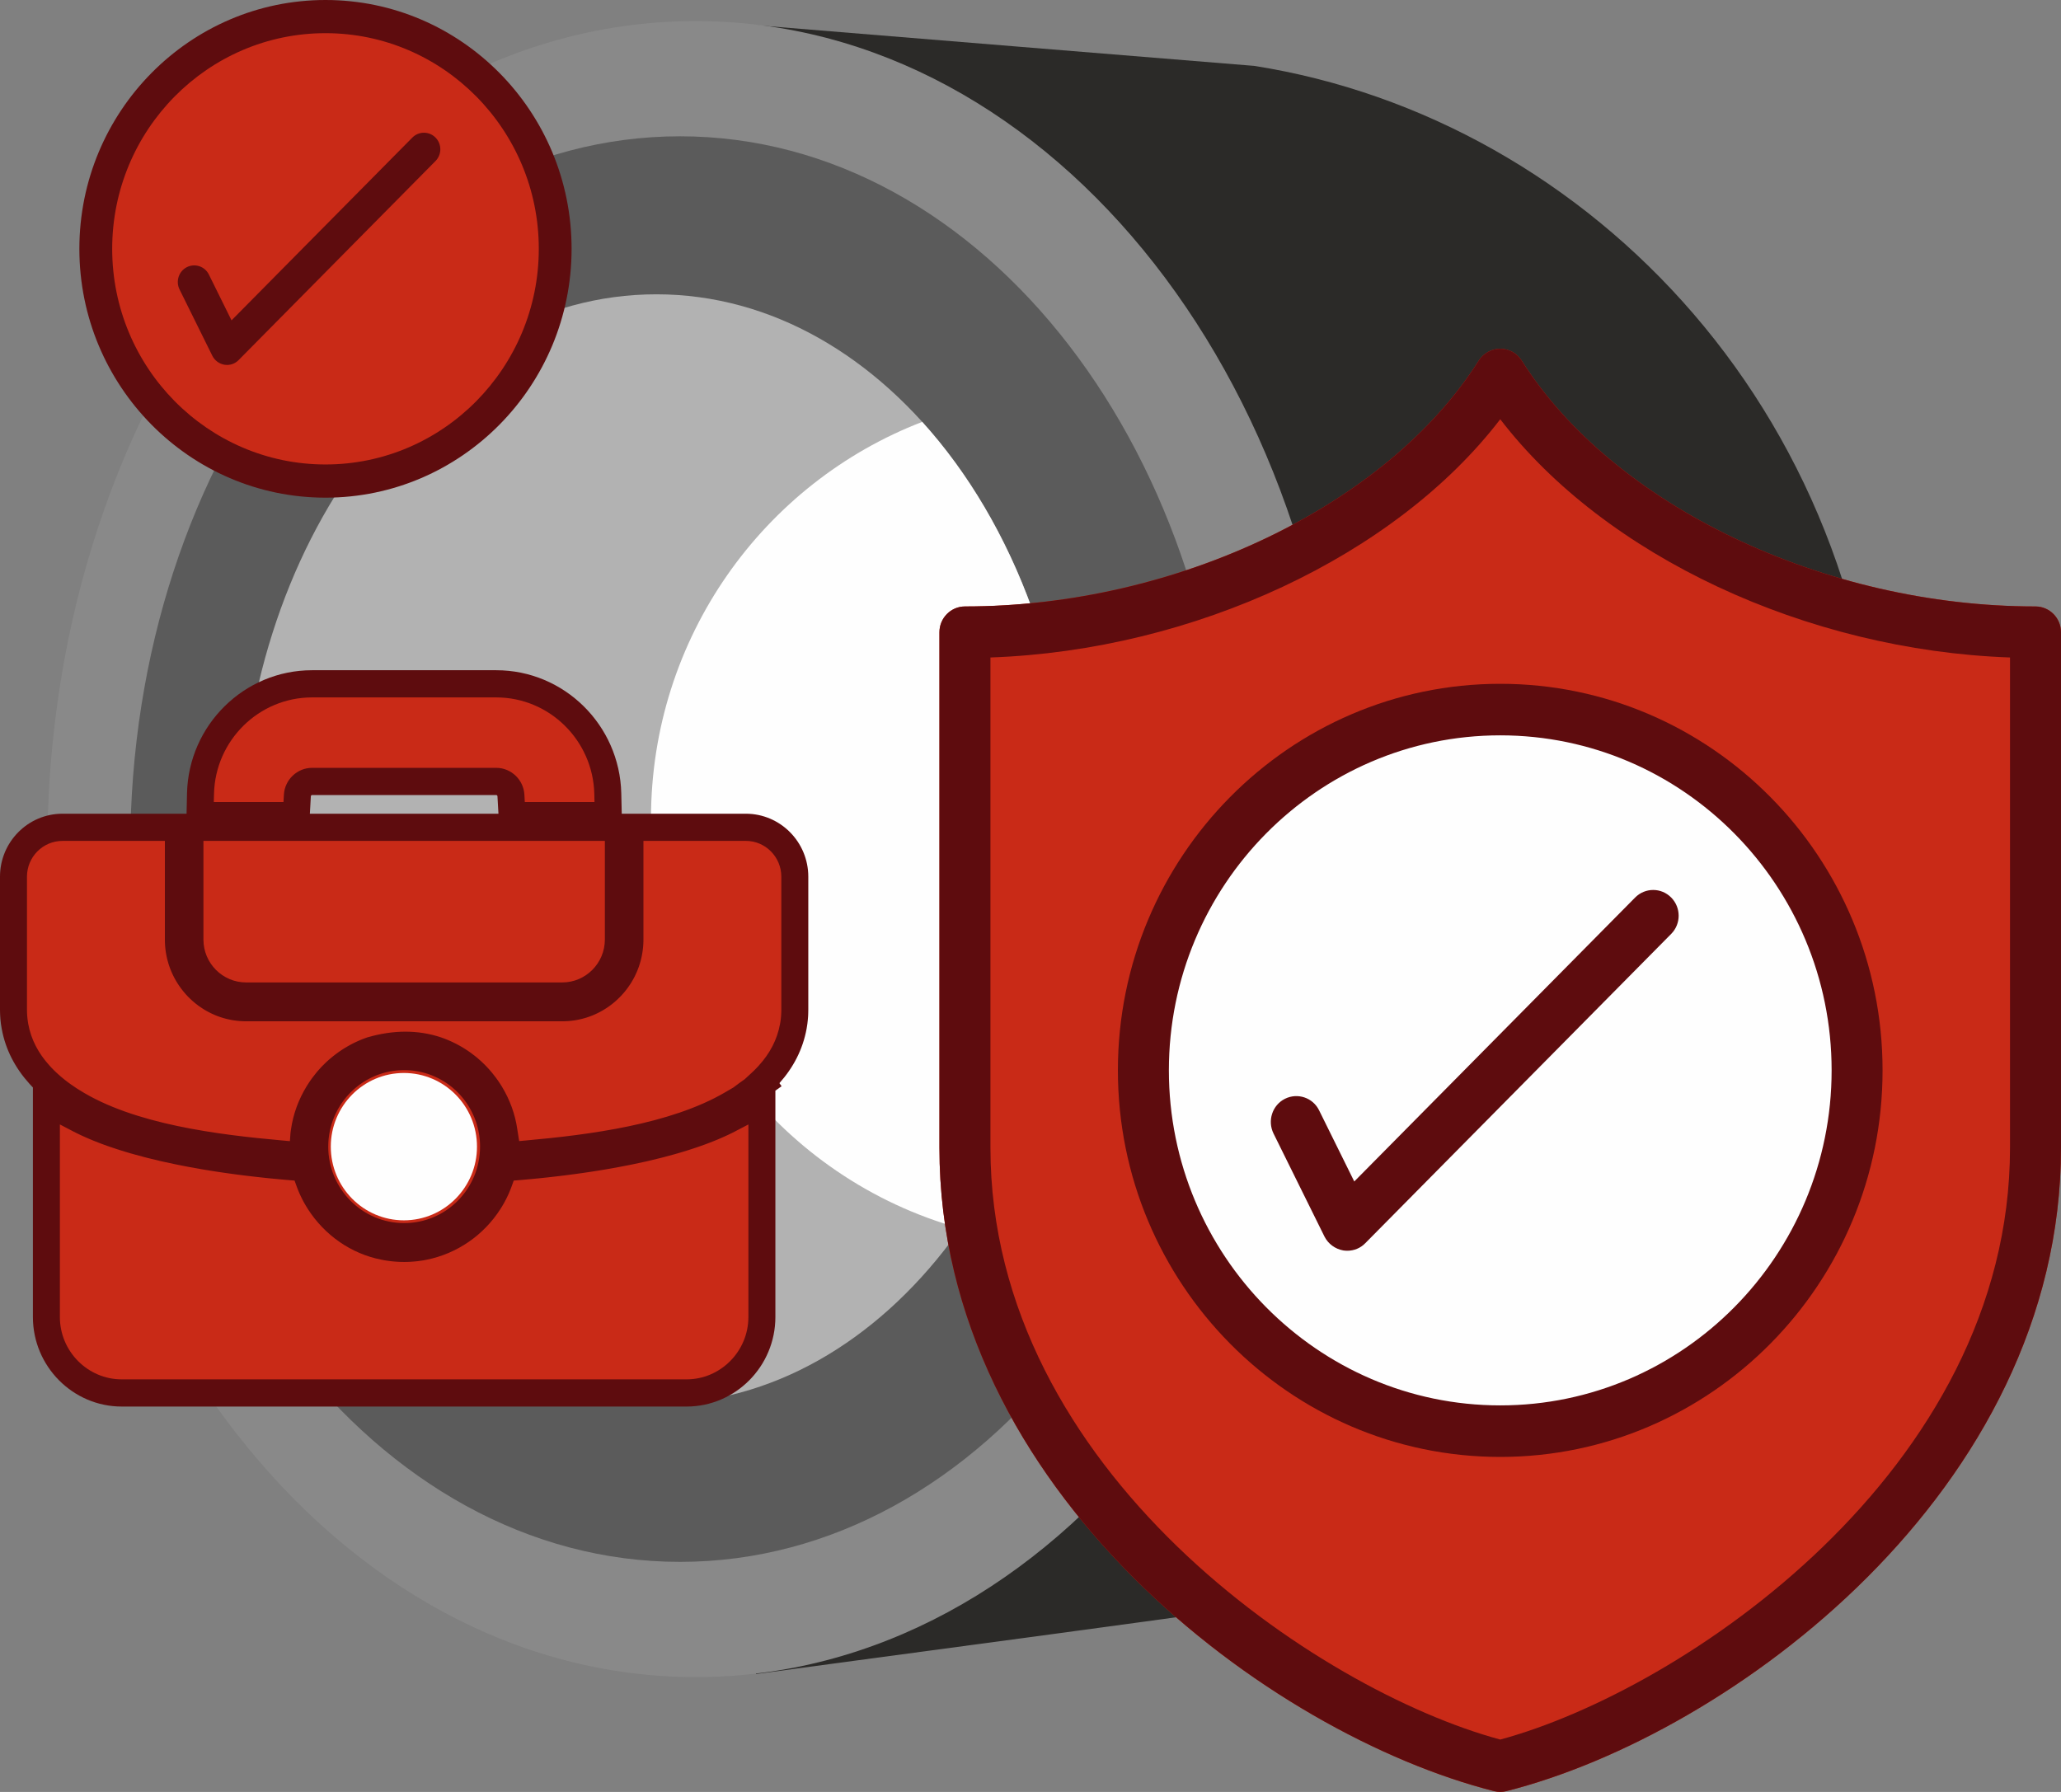
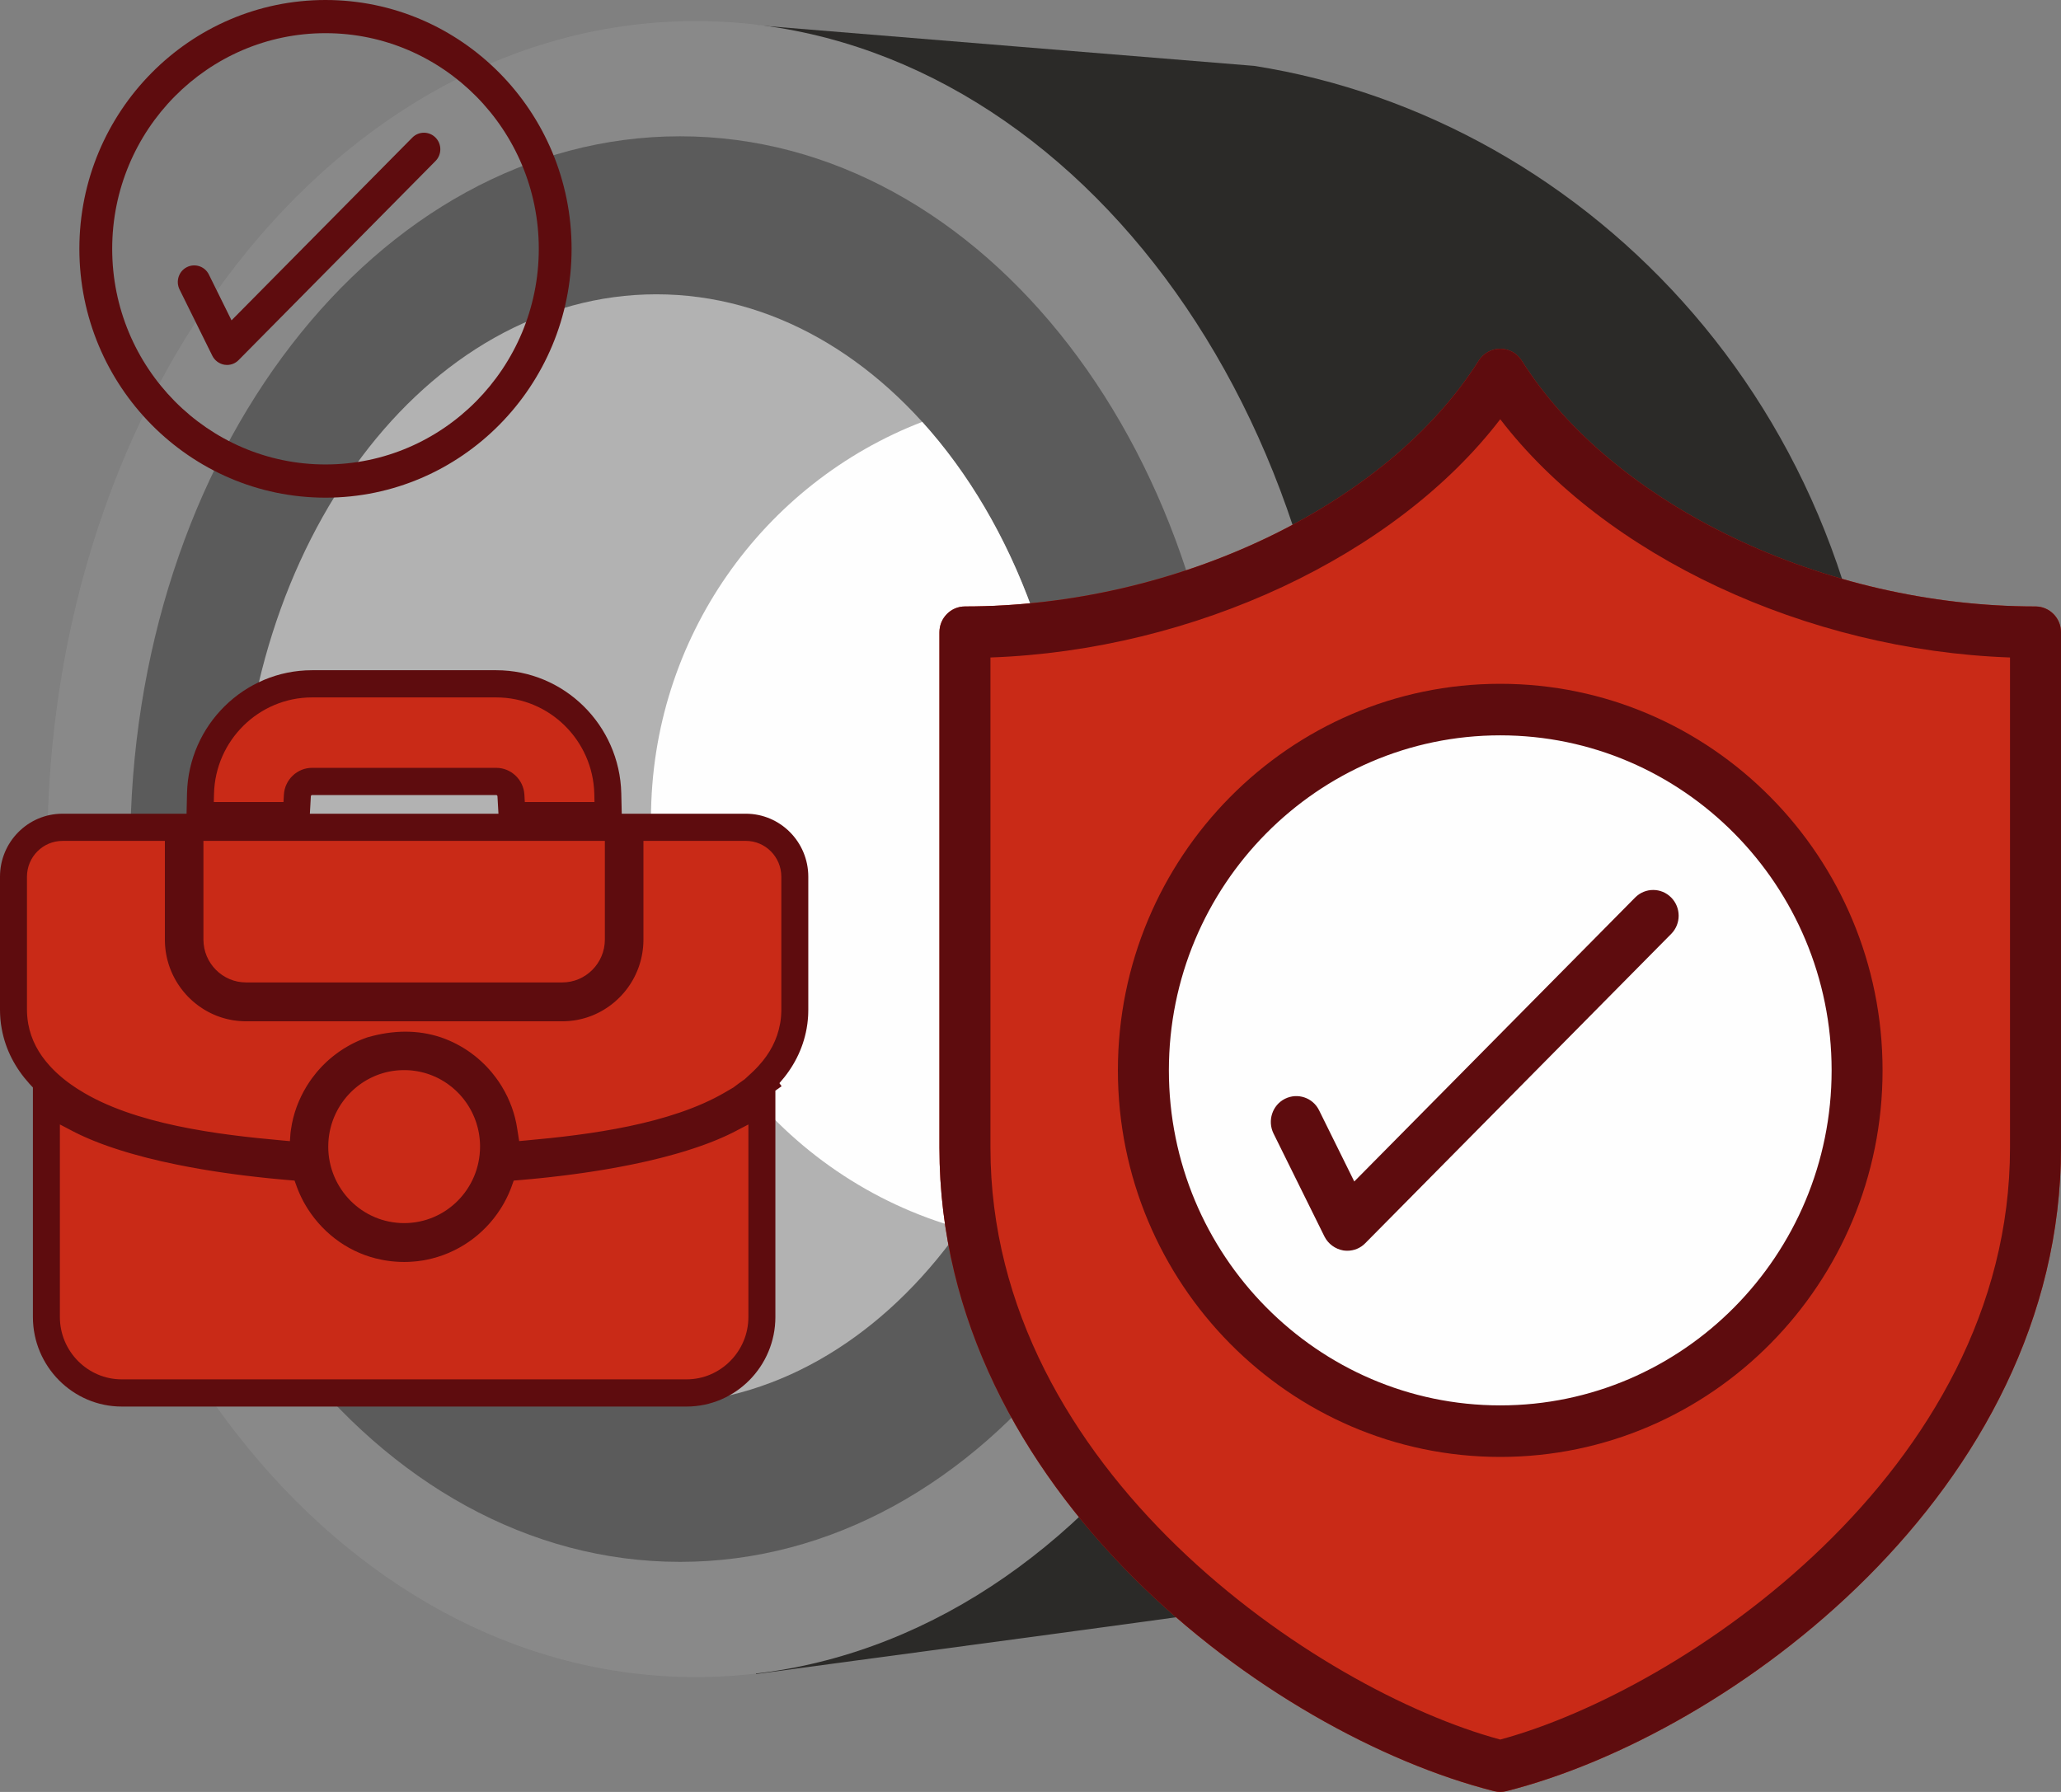
<svg xmlns="http://www.w3.org/2000/svg" width="92" height="80" viewBox="0 0 92 80" fill="none">
  <rect x="0" y="0" width="92" height="80" fill="#808080" stroke="none" />
  <g clip-path="url(#clip0_16_160)">
    <path fill-rule="evenodd" clip-rule="evenodd" d="M55.982 2.941C70.956 5.295 84.007 18.693 84.007 37.33C84.007 55.968 70.256 69.535 60.764 71.031C56.313 71.733 35.622 74.472 33.746 74.736V1.125C35.615 1.283 55.977 2.94 55.982 2.941Z" fill="#2B2A28" />
    <path d="M31.057 74.873C47.042 74.873 60.001 58.323 60.001 37.907C60.001 17.491 47.042 0.941 31.057 0.941C15.072 0.941 2.114 17.491 2.114 37.907C2.114 58.323 15.072 74.873 31.057 74.873Z" fill="#898989" />
    <path d="M30.356 69.729C43.91 69.729 54.898 55.482 54.898 37.907C54.898 20.332 43.91 6.085 30.356 6.085C16.802 6.085 5.814 20.332 5.814 37.907C5.814 55.482 16.802 69.729 30.356 69.729Z" fill="#5B5B5B" />
    <path d="M29.3 62.675C39.573 62.675 47.9 51.586 47.9 37.907C47.9 24.228 39.573 13.139 29.3 13.139C19.028 13.139 10.701 24.228 10.701 37.907C10.701 51.586 19.028 62.675 29.3 62.675Z" fill="#B2B2B2" />
    <path fill-rule="evenodd" clip-rule="evenodd" d="M41.167 18.835C45.28 23.378 47.9 30.235 47.9 37.907C47.9 44.458 45.989 50.413 42.871 54.842C34.909 52.634 29.059 45.285 29.059 36.557C29.059 28.465 34.088 21.558 41.167 18.835Z" fill="#FEFEFE" />
    <path d="M90.862 27.075C81.435 27.075 71.999 22.563 67.927 16.1C67.72 15.772 67.36 15.57 66.969 15.57C66.582 15.57 66.217 15.772 66.009 16.1C61.933 22.563 52.501 27.075 43.074 27.075C42.446 27.075 41.935 27.592 41.935 28.227V51.236C41.935 66.568 56.709 77.442 66.692 79.964C66.782 79.986 66.874 80 66.969 80C67.061 80 67.155 79.986 67.243 79.964C77.225 77.442 92 66.568 92 51.236V28.227C92 27.592 91.489 27.075 90.861 27.075H90.862Z" fill="#C92A17" />
    <path d="M66.941 63.263C75.699 63.263 82.799 56.106 82.799 47.278C82.799 38.45 75.699 31.294 66.941 31.294C58.183 31.294 51.084 38.45 51.084 47.278C51.084 56.106 58.183 63.263 66.941 63.263Z" fill="#FEFEFE" />
    <path d="M60.453 52.746L72.991 40.069C73.436 39.62 74.156 39.62 74.599 40.069C75.044 40.518 75.044 41.246 74.599 41.694L60.945 55.501C60.731 55.723 60.439 55.839 60.142 55.839C60.079 55.839 60.021 55.834 59.96 55.825C59.6 55.761 59.288 55.532 59.123 55.206L56.847 50.603C56.568 50.032 56.795 49.34 57.355 49.057C57.919 48.773 58.604 49.002 58.882 49.569L60.452 52.746H60.453ZM81.761 47.785C81.761 56.031 75.123 62.743 66.969 62.743C58.813 62.743 52.177 56.031 52.177 47.785C52.177 39.538 58.812 32.829 66.969 32.829C75.123 32.829 81.761 39.538 81.761 47.785ZM49.901 47.785C49.901 57.303 57.56 65.044 66.969 65.044C76.382 65.044 84.035 57.303 84.035 47.785C84.035 38.266 76.382 30.528 66.969 30.528C57.56 30.528 49.901 38.267 49.901 47.785ZM89.724 51.236C89.724 65.681 75.062 75.479 66.969 77.662C58.876 75.479 44.212 65.681 44.212 51.236V29.353C53.324 29.031 62.302 24.805 66.969 18.717C71.634 24.805 80.614 29.031 89.724 29.353V51.236ZM90.862 27.075C81.435 27.075 71.999 22.563 67.927 16.1C67.72 15.772 67.36 15.57 66.969 15.57C66.582 15.57 66.217 15.772 66.009 16.1C61.933 22.563 52.501 27.075 43.074 27.075C42.446 27.075 41.935 27.592 41.935 28.227V51.236C41.935 66.568 56.709 77.442 66.692 79.964C66.782 79.986 66.874 80 66.969 80C67.061 80 67.155 79.986 67.243 79.964C77.225 77.442 92 66.568 92 51.236V28.227C92 27.592 91.489 27.075 90.861 27.075H90.862Z" fill="#5E0C0E" />
-     <path d="M14.512 21.071C20.149 21.071 24.719 16.465 24.719 10.782C24.719 5.099 20.149 0.493 14.512 0.493C8.874 0.493 4.304 5.099 4.304 10.782C4.304 16.465 8.874 21.071 14.512 21.071Z" fill="#C92A17" />
    <path d="M10.335 14.302L18.406 6.142C18.692 5.853 19.156 5.853 19.441 6.142C19.727 6.43 19.727 6.899 19.441 7.188L10.652 16.075C10.514 16.218 10.326 16.293 10.135 16.293C10.094 16.293 10.057 16.29 10.018 16.284C9.786 16.243 9.585 16.096 9.479 15.885L8.014 12.922C7.834 12.555 7.98 12.11 8.341 11.927C8.704 11.745 9.145 11.892 9.324 12.257L10.335 14.302ZM24.051 11.108C24.051 16.416 19.778 20.736 14.53 20.736C9.279 20.736 5.008 16.416 5.008 11.108C5.008 5.8 9.279 1.481 14.53 1.481C19.778 1.481 24.051 5.8 24.051 11.108ZM3.543 11.108C3.543 17.235 8.473 22.218 14.53 22.218C20.589 22.218 25.515 17.235 25.515 11.108C25.515 4.981 20.589 0 14.53 0C8.473 0 3.543 4.981 3.543 11.108Z" fill="#5E0C0E" />
    <path fill-rule="evenodd" clip-rule="evenodd" d="M8.328 36.328L8.348 35.418C8.418 32.37 10.902 29.922 13.928 29.922H22.153C25.179 29.922 27.663 32.37 27.733 35.418L27.754 36.328H33.292C34.831 36.328 36.081 37.588 36.081 39.139V45.077L36.078 45.227L36.075 45.318L36.071 45.389L36.058 45.546L36.041 45.699L36.029 45.78L36.006 45.924C35.838 46.851 35.412 47.663 34.792 48.356L34.889 48.494L34.612 48.692V58.797C34.612 60.999 32.83 62.795 30.646 62.795H5.435C3.251 62.795 1.469 60.998 1.469 58.797V48.55L1.356 48.43L1.312 48.382C0.681 47.683 0.245 46.862 0.076 45.925L0.052 45.78L0.04 45.7L0.031 45.623L0.023 45.545L0.016 45.467L0.011 45.389L0.006 45.308L0.003 45.227L1.52588e-05 45.077V39.139C1.52588e-05 37.588 1.25 36.328 2.789 36.328H8.328ZM13.832 36.328H22.25L22.206 35.544C22.204 35.522 22.176 35.494 22.153 35.494H13.928C13.906 35.494 13.877 35.521 13.876 35.544L13.832 36.328H13.832Z" fill="#5E0C0E" />
    <path fill-rule="evenodd" clip-rule="evenodd" d="M7.36 37.542H2.789C1.915 37.542 1.204 38.258 1.204 39.139V45.07L1.205 45.129L1.206 45.189L1.209 45.25L1.212 45.309L1.216 45.368L1.222 45.428L1.228 45.485L1.235 45.542L1.243 45.601L1.252 45.658L1.261 45.714C1.389 46.419 1.723 47.034 2.202 47.563L2.239 47.604L2.312 47.682L2.351 47.722L2.389 47.761L2.469 47.84L2.55 47.916L2.632 47.989L2.716 48.063L2.802 48.135C2.839 48.167 2.877 48.197 2.916 48.227C2.955 48.258 2.995 48.288 3.035 48.318C3.075 48.349 3.116 48.378 3.158 48.408C3.241 48.468 3.327 48.525 3.41 48.58L3.538 48.66C5.971 50.199 9.761 50.661 12.587 50.914L12.941 50.946L12.967 50.584L12.982 50.469L12.992 50.407C13.088 49.734 13.328 49.086 13.684 48.502L13.733 48.424C13.797 48.32 13.867 48.22 13.939 48.122C13.992 48.05 14.047 47.98 14.106 47.908L14.165 47.836L14.225 47.768L14.286 47.701L14.347 47.634L14.41 47.569L14.475 47.504L14.54 47.441L14.606 47.379L14.674 47.318L14.743 47.259L14.812 47.201L14.883 47.143L14.955 47.088L15.028 47.033L15.101 46.979L15.176 46.927L15.251 46.877L15.327 46.827L15.405 46.779L15.484 46.732L15.563 46.687L15.643 46.643L15.724 46.6L15.806 46.559L15.889 46.519L15.972 46.481L16.056 46.444L16.141 46.409L16.226 46.375L16.314 46.343L16.401 46.312C17.552 45.98 18.647 45.968 19.681 46.312L19.768 46.343L19.856 46.375L19.941 46.409L20.026 46.444L20.11 46.481L20.193 46.519L20.276 46.559L20.358 46.6L20.439 46.643L20.519 46.687L20.598 46.732L20.677 46.779L20.755 46.827L20.831 46.877L20.907 46.927L20.981 46.979L21.054 47.033L21.127 47.088L21.199 47.143L21.27 47.2L21.34 47.259L21.408 47.319L21.476 47.379L21.542 47.441L21.607 47.504L21.672 47.569L21.735 47.634L21.797 47.701L21.857 47.768L21.917 47.837L21.978 47.91C22.035 47.979 22.09 48.05 22.143 48.122C22.215 48.219 22.284 48.318 22.348 48.421L22.399 48.502C22.754 49.086 22.994 49.735 23.09 50.407L23.175 50.943L23.494 50.914C26.284 50.664 29.918 50.199 32.365 48.768L32.74 48.549L32.986 48.364L33.243 48.181L33.572 47.878L33.652 47.801L33.731 47.722L33.769 47.682L33.843 47.604L33.879 47.564C34.36 47.035 34.692 46.419 34.82 45.713L34.83 45.657L34.839 45.6L34.847 45.542L34.86 45.427L34.865 45.367L34.869 45.309L34.872 45.258L34.875 45.188L34.877 45.128L34.877 45.07V39.139C34.877 38.258 34.167 37.541 33.292 37.541H28.722V41.944L28.721 42.041L28.717 42.134C28.715 42.166 28.713 42.197 28.711 42.229C28.709 42.256 28.707 42.284 28.703 42.315L28.692 42.411L28.679 42.505C28.675 42.534 28.67 42.56 28.665 42.589L28.648 42.681L28.629 42.769L28.608 42.856L28.584 42.944L28.558 43.03L28.531 43.115L28.502 43.199L28.47 43.282L28.437 43.364L28.401 43.446L28.362 43.53C28.352 43.552 28.341 43.574 28.328 43.601L28.284 43.683L28.242 43.76L28.198 43.835L28.151 43.911L28.103 43.983L28.054 44.055L28.002 44.127L27.948 44.197L27.894 44.265L27.838 44.332L27.78 44.397L27.721 44.461L27.66 44.525L27.597 44.586L27.534 44.645L27.469 44.703L27.403 44.76L27.335 44.815L27.265 44.869L27.195 44.921L27.124 44.97L27.05 45.019L26.976 45.066L26.901 45.111L26.825 45.154L26.748 45.195L26.668 45.235L26.589 45.272L26.508 45.308L26.427 45.342L26.345 45.373L26.261 45.403L26.176 45.431L26.09 45.456L26.004 45.48L25.917 45.501L25.83 45.52L25.741 45.538L25.652 45.553L25.562 45.565L25.471 45.576L25.376 45.585C25.346 45.587 25.319 45.589 25.289 45.59L25.195 45.594L25.099 45.595H10.984L10.889 45.594L10.796 45.59C10.765 45.589 10.734 45.586 10.703 45.584C10.675 45.582 10.647 45.58 10.615 45.576L10.521 45.565L10.431 45.553L10.342 45.538L10.253 45.52L10.165 45.501L10.079 45.48L9.992 45.456L9.906 45.43L9.822 45.403L9.738 45.373L9.656 45.342L9.57 45.306C9.547 45.296 9.523 45.286 9.496 45.273L9.414 45.235L9.335 45.195L9.258 45.154L9.181 45.111L9.106 45.066L9.032 45.019L8.959 44.97L8.887 44.921L8.817 44.869L8.748 44.816L8.68 44.76L8.613 44.704L8.548 44.645L8.485 44.586L8.422 44.525L8.361 44.462L8.302 44.398L8.245 44.332L8.188 44.265L8.134 44.197L8.08 44.127L8.029 44.056L7.98 43.984L7.931 43.911L7.885 43.836L7.84 43.76L7.797 43.683L7.757 43.605L7.717 43.526L7.68 43.445L7.645 43.364L7.611 43.282L7.58 43.199L7.55 43.114L7.521 43.025C7.513 42.998 7.505 42.971 7.498 42.944L7.474 42.857L7.452 42.767C7.446 42.74 7.441 42.714 7.434 42.683L7.417 42.592L7.401 42.502L7.389 42.411L7.379 42.319L7.37 42.224C7.368 42.193 7.366 42.166 7.365 42.137L7.361 42.041L7.36 41.945V37.542H7.36ZM9.081 37.542V41.947C9.081 43.001 9.936 43.86 10.981 43.86H25.101C26.145 43.86 27 43.001 27 41.947V37.542H9.08H9.081ZM33.408 50.201L32.796 50.52L32.694 50.572L32.589 50.623L32.483 50.674L32.373 50.724L32.263 50.774L32.15 50.823L32.035 50.872L31.919 50.92L31.799 50.968L31.679 51.015L31.556 51.062L31.431 51.108L31.305 51.153L31.177 51.198L31.046 51.242L30.914 51.286L30.781 51.329L30.645 51.372L30.508 51.414L30.369 51.456L30.229 51.497L30.086 51.537C29.942 51.578 29.797 51.617 29.652 51.655L29.501 51.694C29.091 51.799 28.679 51.893 28.264 51.977L28.101 52.01C27.771 52.077 27.441 52.138 27.109 52.194L26.939 52.224L26.597 52.279L26.423 52.306L26.075 52.358L25.898 52.383L25.721 52.408L25.365 52.455L25.185 52.478L25.004 52.5L24.641 52.542L24.457 52.563L24.089 52.602L23.717 52.638L23.343 52.672L22.932 52.707L22.821 53.014L22.785 53.106L22.748 53.197L22.709 53.288L22.668 53.377L22.626 53.465L22.582 53.553L22.536 53.639L22.489 53.725L22.441 53.809L22.39 53.893L22.338 53.977C21.592 55.143 20.406 55.964 19.055 56.238L18.955 56.258L18.855 56.275L18.756 56.289L18.655 56.303L18.554 56.314L18.452 56.323L18.35 56.33L18.248 56.336L18.144 56.339L18.041 56.34L17.937 56.339L17.834 56.336L17.731 56.33L17.628 56.323L17.527 56.314L17.425 56.303L17.325 56.289L17.225 56.275L17.126 56.258L17.024 56.238C15.671 55.974 14.49 55.143 13.743 53.977L13.691 53.893L13.64 53.809L13.592 53.725L13.544 53.639L13.499 53.553L13.455 53.465L13.413 53.377L13.372 53.288L13.333 53.197L13.296 53.106L13.26 53.014L13.149 52.707L12.738 52.672L12.55 52.655L12.178 52.62L11.992 52.602L11.807 52.582L11.441 52.542L11.257 52.521L10.896 52.478L10.536 52.432L10.182 52.383L10.005 52.358L9.657 52.306L9.483 52.279L9.141 52.224L8.971 52.195C8.64 52.138 8.309 52.078 7.98 52.01L7.817 51.977C7.403 51.892 6.989 51.8 6.579 51.694L6.43 51.655C6.284 51.617 6.139 51.578 5.994 51.537L5.851 51.497L5.711 51.456L5.572 51.414L5.435 51.372L5.3 51.329L5.166 51.286L5.034 51.242L4.904 51.198L4.775 51.153L4.649 51.108L4.525 51.062L4.402 51.015L4.281 50.968L4.162 50.92L4.045 50.872L3.931 50.823L3.818 50.774L3.707 50.724L3.598 50.674L3.492 50.623L3.387 50.572L3.285 50.52L2.673 50.201V58.797C2.673 60.328 3.915 61.581 5.435 61.581H30.645C32.165 61.581 33.407 60.328 33.407 58.797V50.201H33.408ZM14.652 51.184C14.652 53.071 16.164 54.605 18.041 54.605C19.916 54.605 21.429 53.072 21.429 51.188L21.428 51.112L21.425 51.025L21.42 50.938L21.413 50.853L21.403 50.766L21.392 50.68L21.378 50.597L21.363 50.514L21.345 50.431L21.325 50.348L21.303 50.266L21.28 50.187L21.255 50.106L21.227 50.028L21.198 49.949L21.167 49.872L21.134 49.796L21.1 49.721L21.064 49.646L21.026 49.574L20.985 49.5L20.945 49.43L20.901 49.359L20.857 49.291L20.811 49.223L20.763 49.157L20.714 49.092L20.663 49.027L20.612 48.966L20.556 48.902L20.503 48.843L20.446 48.785L20.388 48.727L20.329 48.671L20.267 48.616L20.207 48.563L20.143 48.511L20.078 48.461L20.014 48.413L19.946 48.365L19.878 48.32L19.809 48.276L19.738 48.234L19.667 48.193L19.595 48.154L19.521 48.117L19.447 48.081L19.372 48.049L19.295 48.016L19.217 47.986L19.139 47.958L19.061 47.932L18.979 47.907L18.899 47.885L18.817 47.865L18.735 47.846L18.652 47.83L18.568 47.816L18.483 47.804L18.397 47.793L18.312 47.785L18.225 47.78L18.138 47.776L18.051 47.775L17.963 47.776L17.877 47.779L17.79 47.784L17.704 47.791L17.618 47.801L17.534 47.812L17.449 47.826L17.366 47.842L17.284 47.86L17.201 47.88L17.12 47.902L17.041 47.926L16.96 47.952L16.883 47.979L16.805 48.009L16.729 48.04L16.651 48.075L16.578 48.109L16.504 48.146L16.432 48.184L16.359 48.225L16.289 48.267L16.22 48.31L16.15 48.356L16.084 48.402L16.019 48.45L15.953 48.501L15.891 48.551L15.827 48.606L15.768 48.658L15.708 48.715L15.65 48.772L15.593 48.83L15.537 48.891L15.483 48.951L15.431 49.014L15.379 49.078L15.33 49.143L15.282 49.209L15.235 49.276L15.19 49.345L15.148 49.414L15.105 49.486L15.065 49.558L15.027 49.632L14.991 49.703L14.956 49.779L14.922 49.856L14.891 49.933L14.861 50.01L14.834 50.089L14.807 50.17L14.784 50.249L14.762 50.331L14.742 50.413L14.723 50.495L14.707 50.58L14.693 50.663L14.682 50.747L14.671 50.833L14.664 50.921L14.658 51.006L14.655 51.093L14.653 51.184L14.652 51.184ZM9.544 35.807H12.654L12.673 35.474C12.711 34.81 13.268 34.28 13.928 34.28H22.153C22.814 34.28 23.37 34.81 23.408 35.474L23.427 35.807H26.537L26.529 35.446C26.474 33.056 24.524 31.136 22.153 31.136H13.928C11.556 31.136 9.607 33.056 9.553 35.446L9.544 35.807Z" fill="#C92A17" />
-     <path d="M18.029 54.481C19.831 54.481 21.292 53.008 21.292 51.192C21.292 49.375 19.831 47.903 18.029 47.903C16.227 47.903 14.766 49.375 14.766 51.192C14.766 53.008 16.227 54.481 18.029 54.481Z" fill="#FEFEFE" />
  </g>
  <defs>
    <clipPath id="clip0_16_160">
      <rect width="92" height="80" fill="white" />
    </clipPath>
  </defs>
</svg>